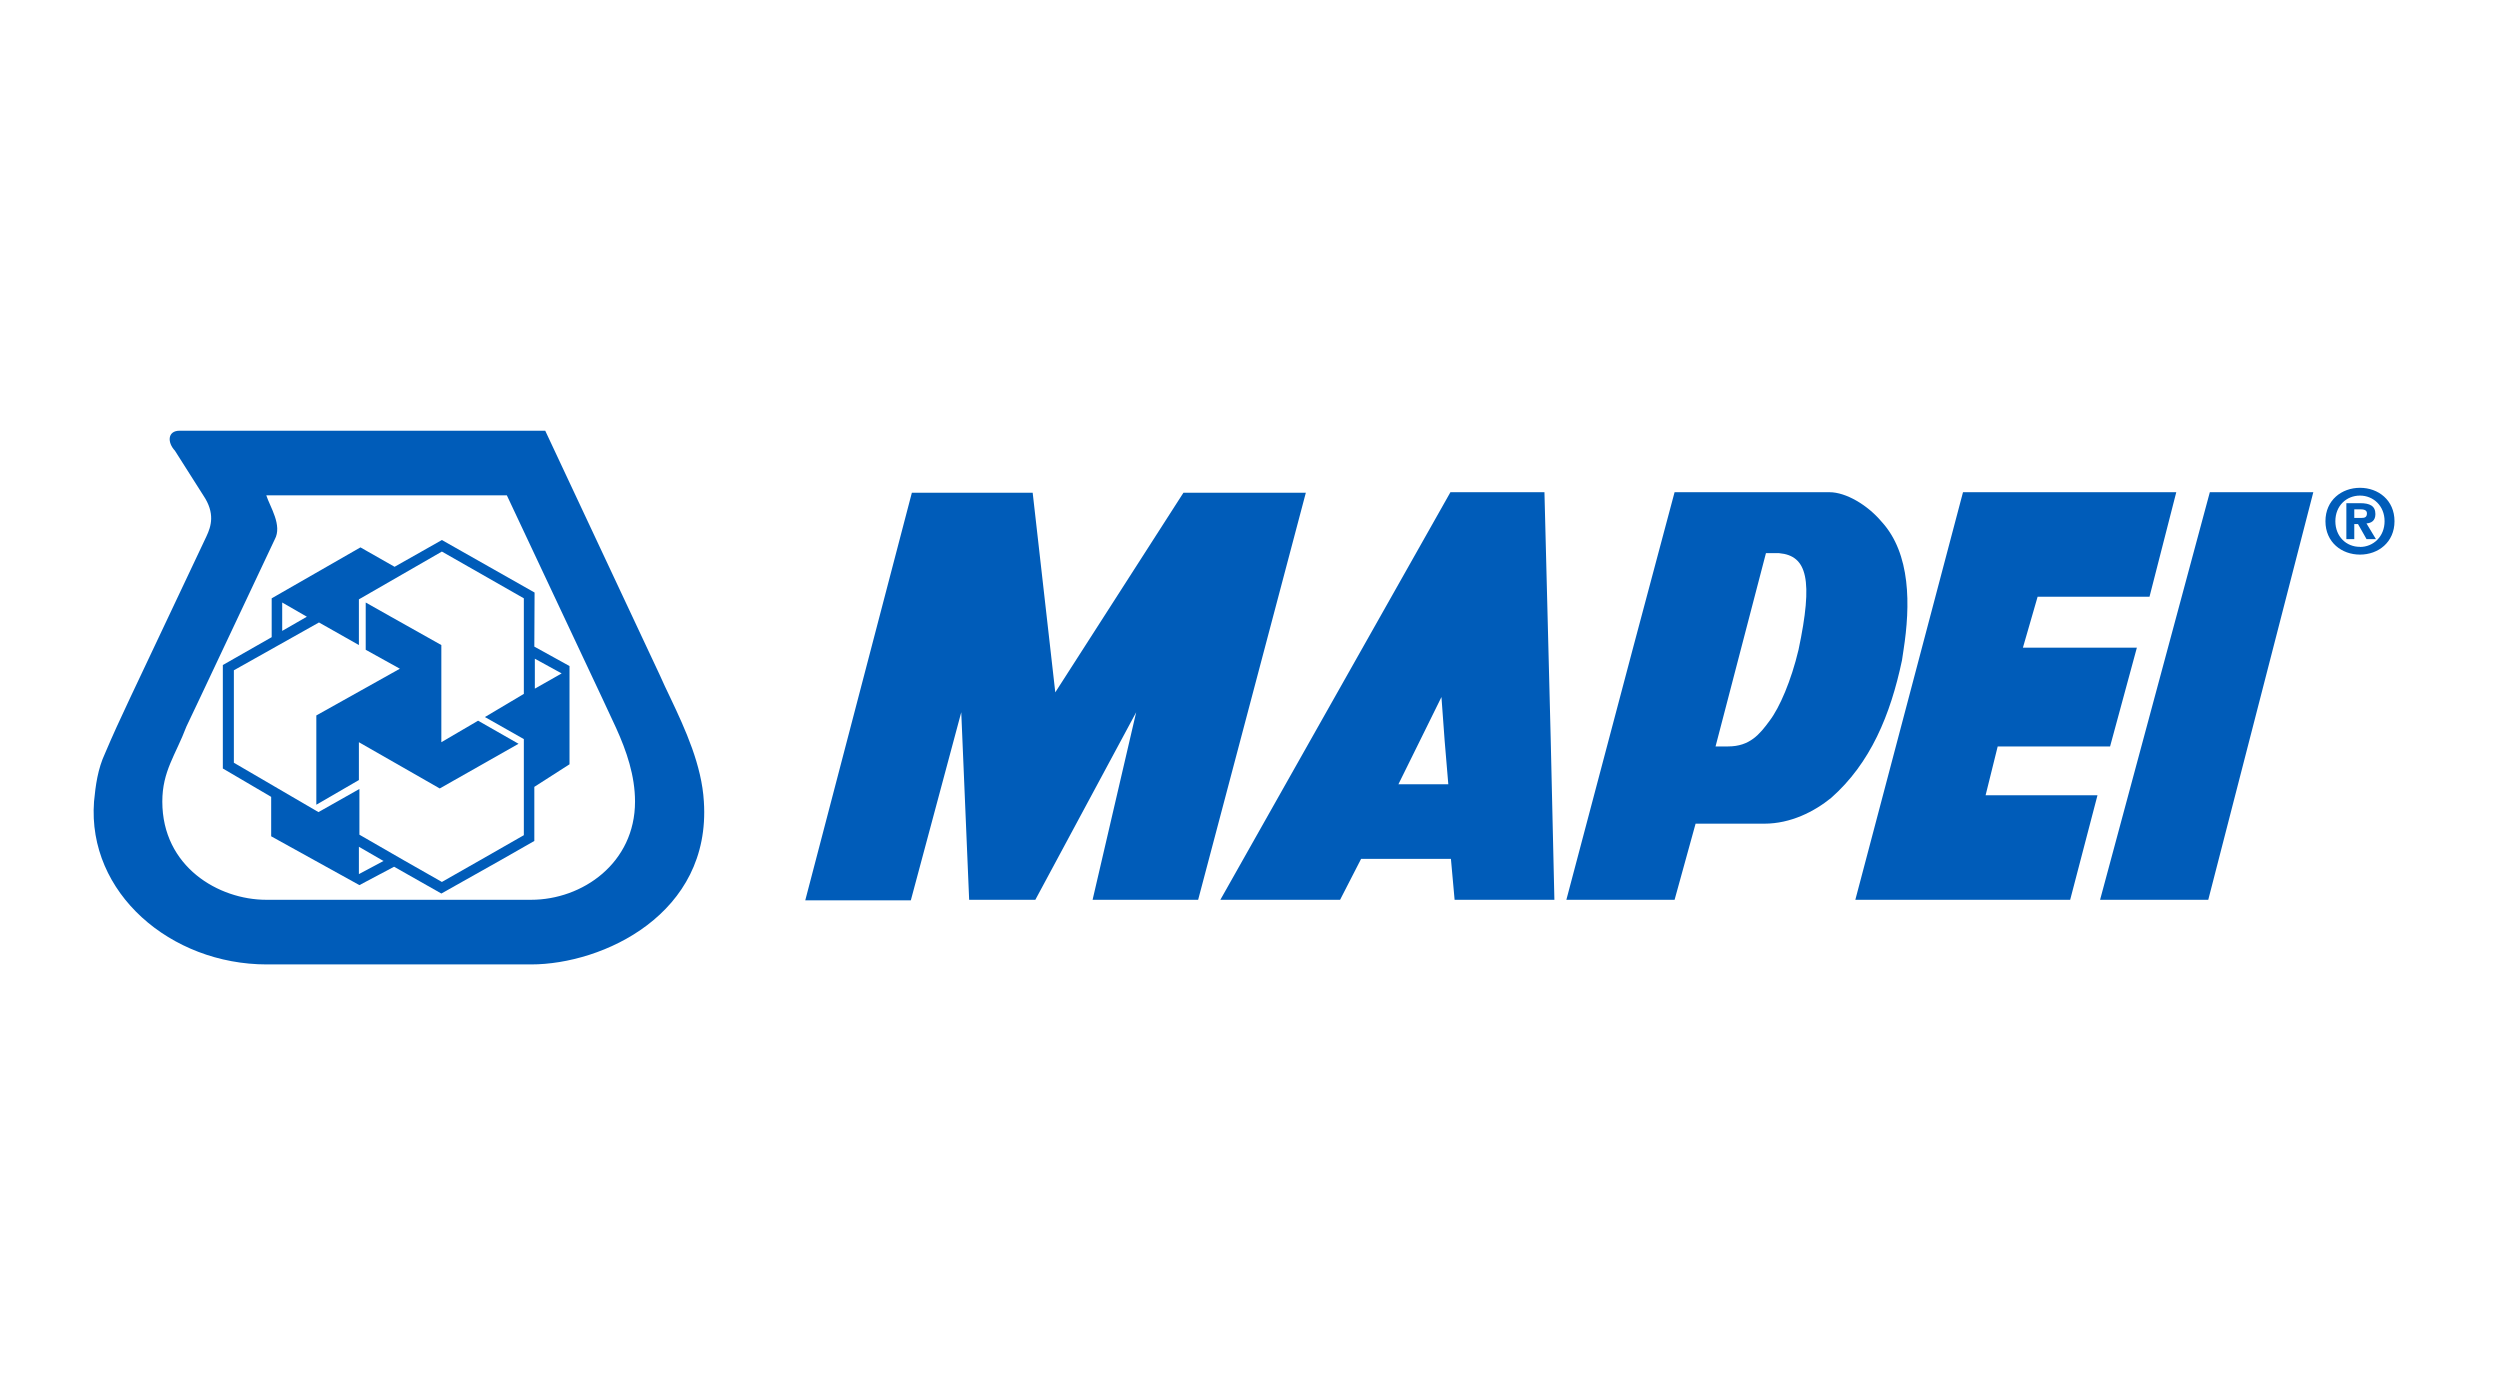
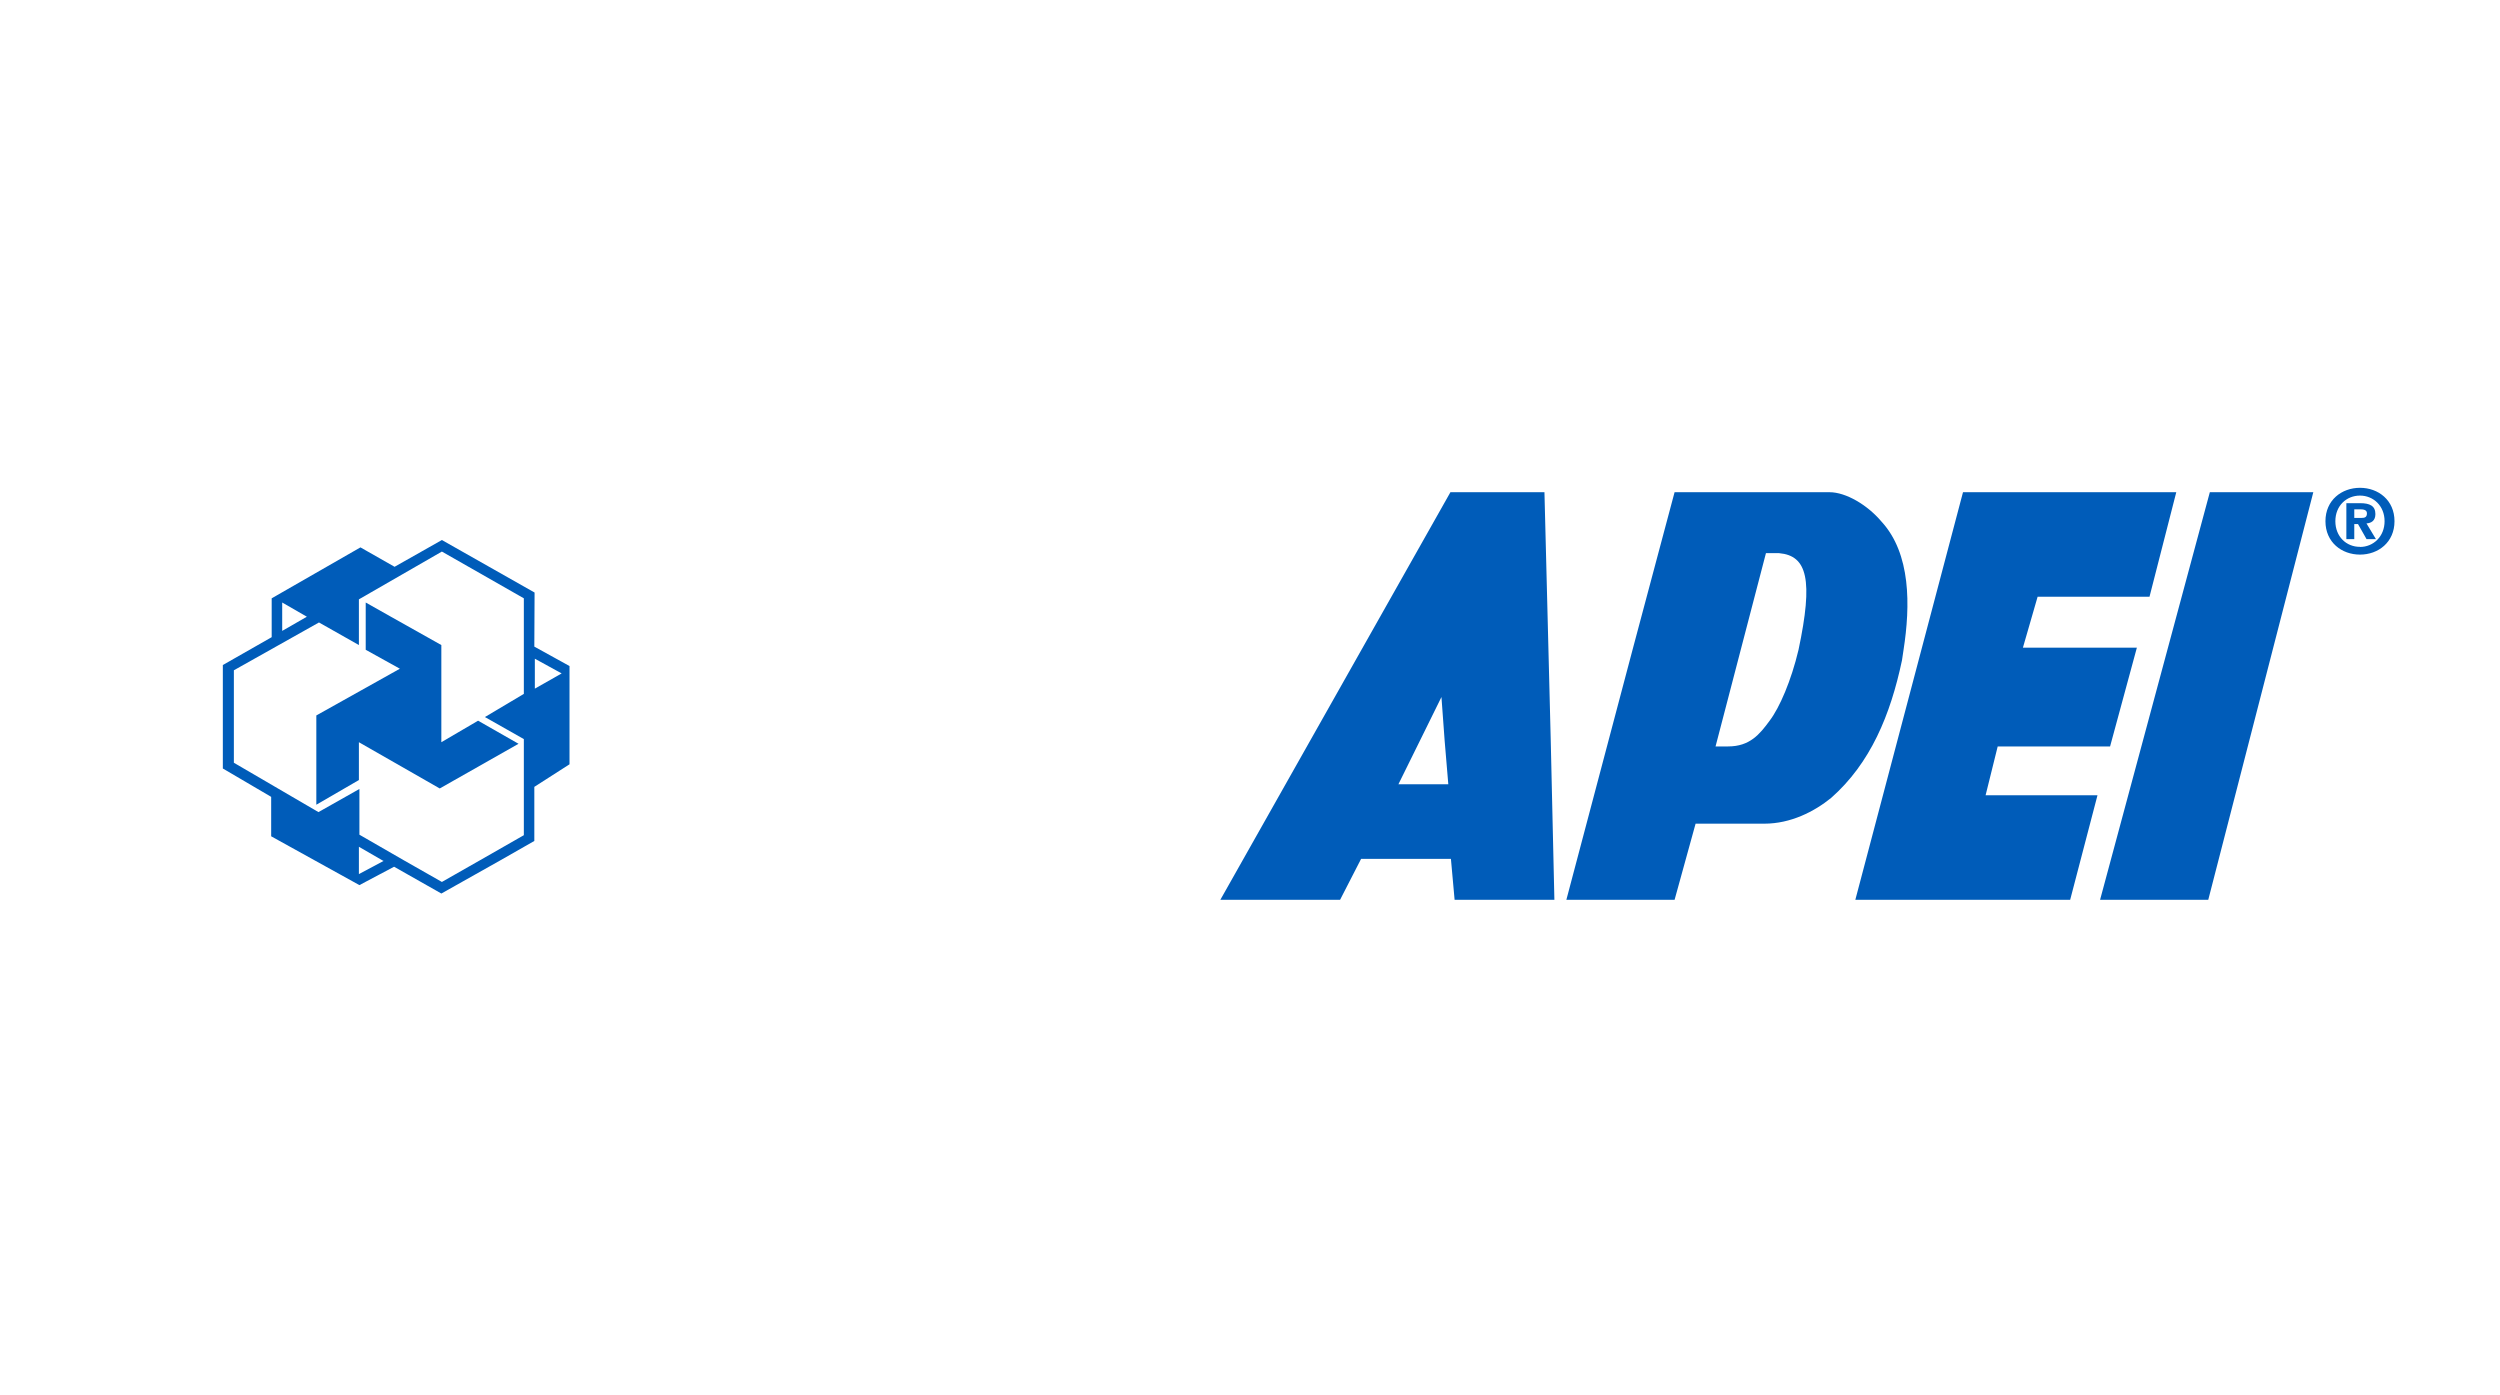
<svg xmlns="http://www.w3.org/2000/svg" width="267" height="149" viewBox="0 0 267 149" fill="none">
-   <path d="M13.913 74.501L22.049 57.279C22.552 56.212 22.999 54.811 21.711 52.905L18.683 48.136C17.842 47.239 17.895 46 19.185 46H58.23L70.461 72.088C70.797 72.876 71.189 73.66 71.583 74.501C73.21 77.927 74.95 81.743 75.173 85.609C75.959 97.614 64.401 103.001 56.714 103.001H28.497C18.231 103.001 9.312 95.372 10.042 85.609C10.21 83.87 10.438 82.13 11.222 80.45C11.669 79.381 12.005 78.653 12.454 77.644L13.913 74.501ZM64.288 74.501L54.133 52.905H28.441C28.835 54.138 30.179 56.101 29.338 57.617L21.376 74.501L19.911 77.588C18.74 80.674 17.335 82.356 17.335 85.609C17.335 92.568 23.337 96.098 28.441 96.098H56.714C62.214 96.098 67.821 92.172 67.821 85.609C67.821 82.858 66.924 80.222 65.804 77.756L64.288 74.501Z" fill="#005CB9" />
  <path d="M55.946 71.921V63.9L47.194 58.907L38.33 64.011V68.891L34.067 66.479L24.977 71.587V81.461L34.01 86.733L38.385 84.261V89.145L43.155 91.894L47.194 94.192L51.231 91.894L55.946 89.199V78.935L51.789 76.58L55.946 74.108V71.921ZM57.066 69.058L60.824 71.134V81.627L57.066 84.037V89.814L53.42 91.894L47.137 95.429L42.088 92.567L38.385 94.53L33.618 91.894L28.961 89.316V85.104L23.799 82.076V71.025L29.016 68.05V63.9L38.496 58.46L42.141 60.534L47.194 57.674L57.093 63.283L57.066 69.058ZM59.985 71.921L57.121 70.35V73.548L59.985 71.921ZM40.853 91.894L38.33 90.434V93.355L40.966 91.95L40.853 91.894ZM30.139 65.866V67.38L32.772 65.866L30.139 64.347V65.866Z" fill="#005CB9" />
  <path d="M41.807 71.922L42.706 71.419L39.058 69.396V64.348L41.749 65.866L47.135 68.892V79.268L51.061 76.97L55.379 79.436L46.964 84.208L38.33 79.268V83.309L33.784 85.945V76.41L41.807 71.922Z" fill="#005CB9" />
  <path d="M139.925 79.104L154.905 52.569H164.947L165.62 79.104L166.009 96.098H155.352L154.958 91.725H145.366L143.121 96.098H130.333L139.925 79.104ZM154.288 79.104L153.947 74.443L151.649 79.104L149.35 83.759H154.679L154.288 79.104Z" fill="#005CB9" />
  <path d="M174.356 69.396L178.845 52.568H195.394C197.131 52.568 199.431 53.912 200.947 55.711C204.09 59.131 204.032 64.686 203.3 69.396C203.247 69.792 203.189 70.182 203.132 70.52C201.901 76.357 199.767 81.514 195.562 85.219C193.765 86.68 191.241 87.968 188.437 87.968H181.089L178.845 96.1H167.287L174.356 69.396ZM192.083 69.396C193.667 61.914 193.015 59.342 190.007 59.078H188.603L185.912 69.396L183.221 79.719H184.566C186.868 79.719 187.933 78.429 188.999 76.97C190.064 75.567 191.299 72.705 192.083 69.396Z" fill="#005CB9" />
-   <path d="M97.275 96.159H86.001L97.386 52.626H110.29L112.704 73.942L126.389 52.626H139.463L127.961 96.1H116.688L121.343 76.069L110.573 96.1H103.506L102.662 76.069L97.275 96.159Z" fill="#005CB9" />
  <path d="M221.094 96.099H198.149L209.649 52.568H232.426L229.567 63.732H217.617L216.046 69.174H228.217L225.357 79.719H213.354L212.062 84.935H224.011L221.094 96.099Z" fill="#005CB9" />
  <path d="M224.288 96.099L236.01 52.568H247.061L235.842 96.099H224.288Z" fill="#005CB9" />
  <path d="M254.673 55.665C254.673 57.307 253.47 58.414 252.048 58.414V58.403C250.591 58.414 249.416 57.307 249.416 55.665C249.416 54.023 250.591 52.929 252.048 52.929C253.47 52.929 254.673 54.023 254.673 55.665ZM255.732 55.665C255.732 53.41 253.992 52.098 252.048 52.098C250.095 52.098 248.358 53.41 248.358 55.665C248.358 57.922 250.095 59.232 252.048 59.232C253.992 59.232 255.732 57.922 255.732 55.665ZM251.437 55.969H251.835L252.748 57.581H253.751L252.74 55.901C253.266 55.865 253.692 55.608 253.692 54.903C253.692 54.023 253.089 53.74 252.067 53.74H250.591V57.581H251.437V55.969ZM251.437 55.316V54.394H252.031C252.35 54.394 252.789 54.422 252.789 54.815C252.789 55.239 252.563 55.316 252.186 55.316H251.437Z" fill="#005CB9" />
</svg>